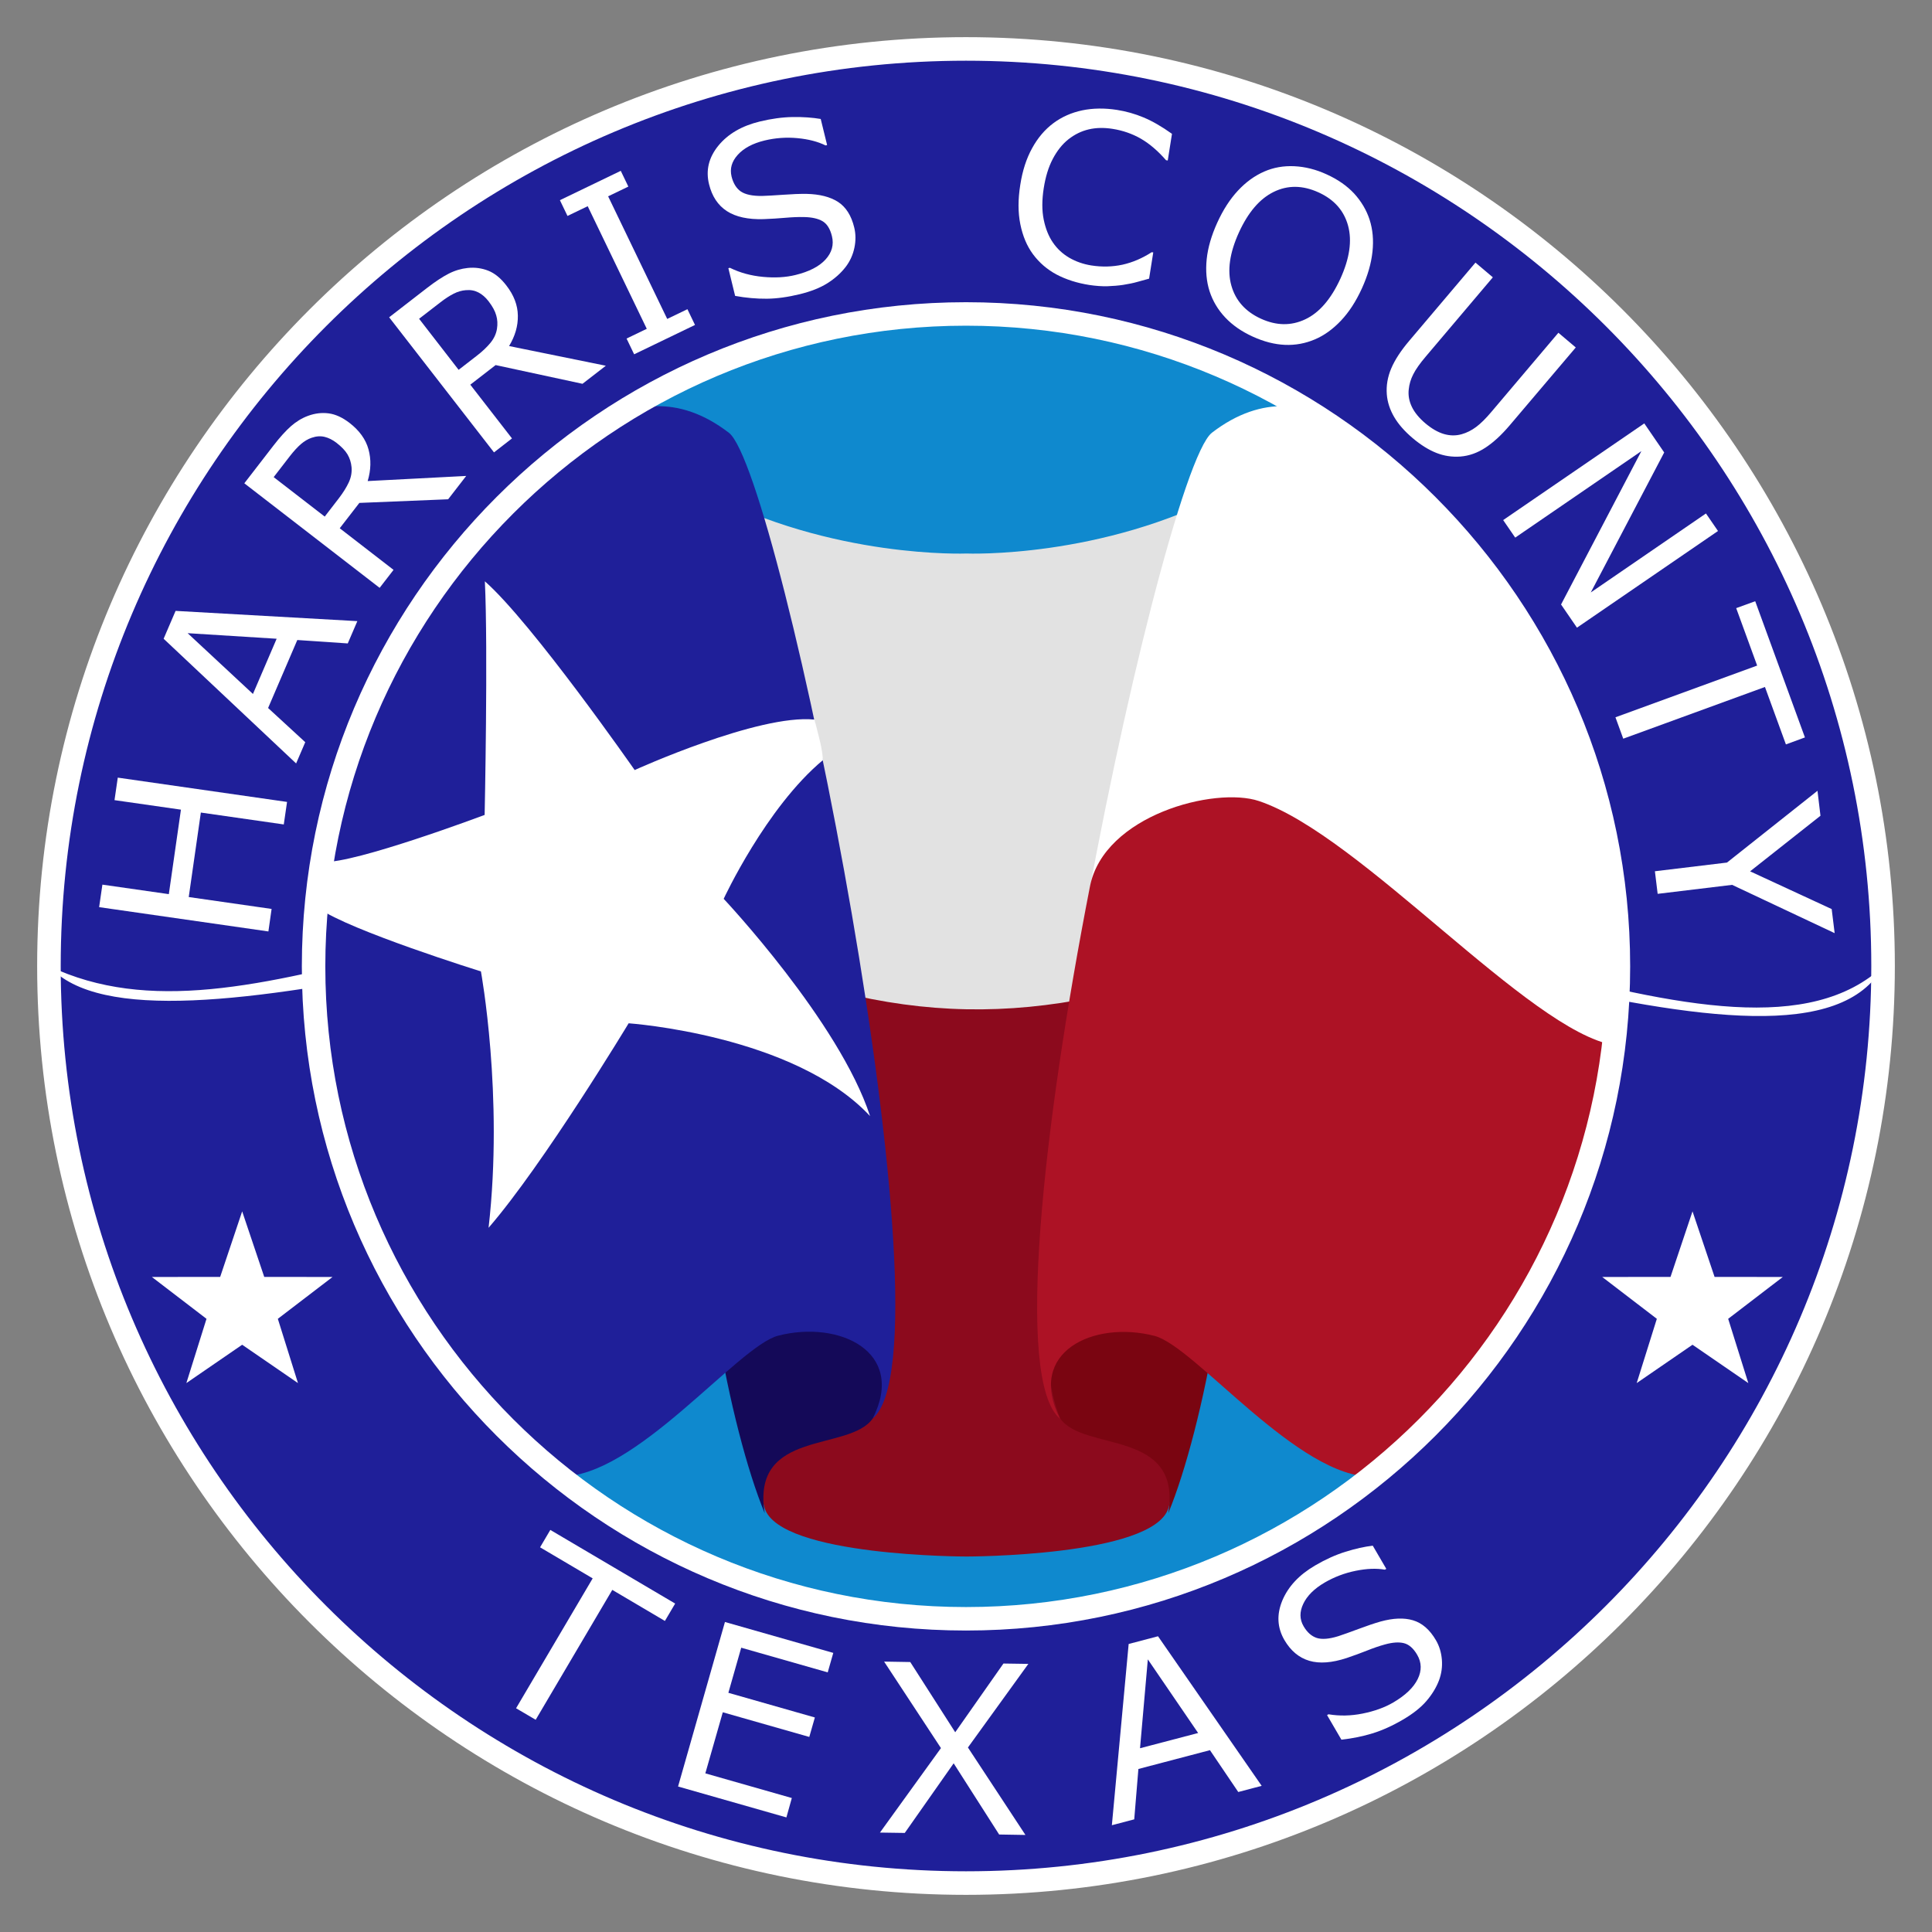
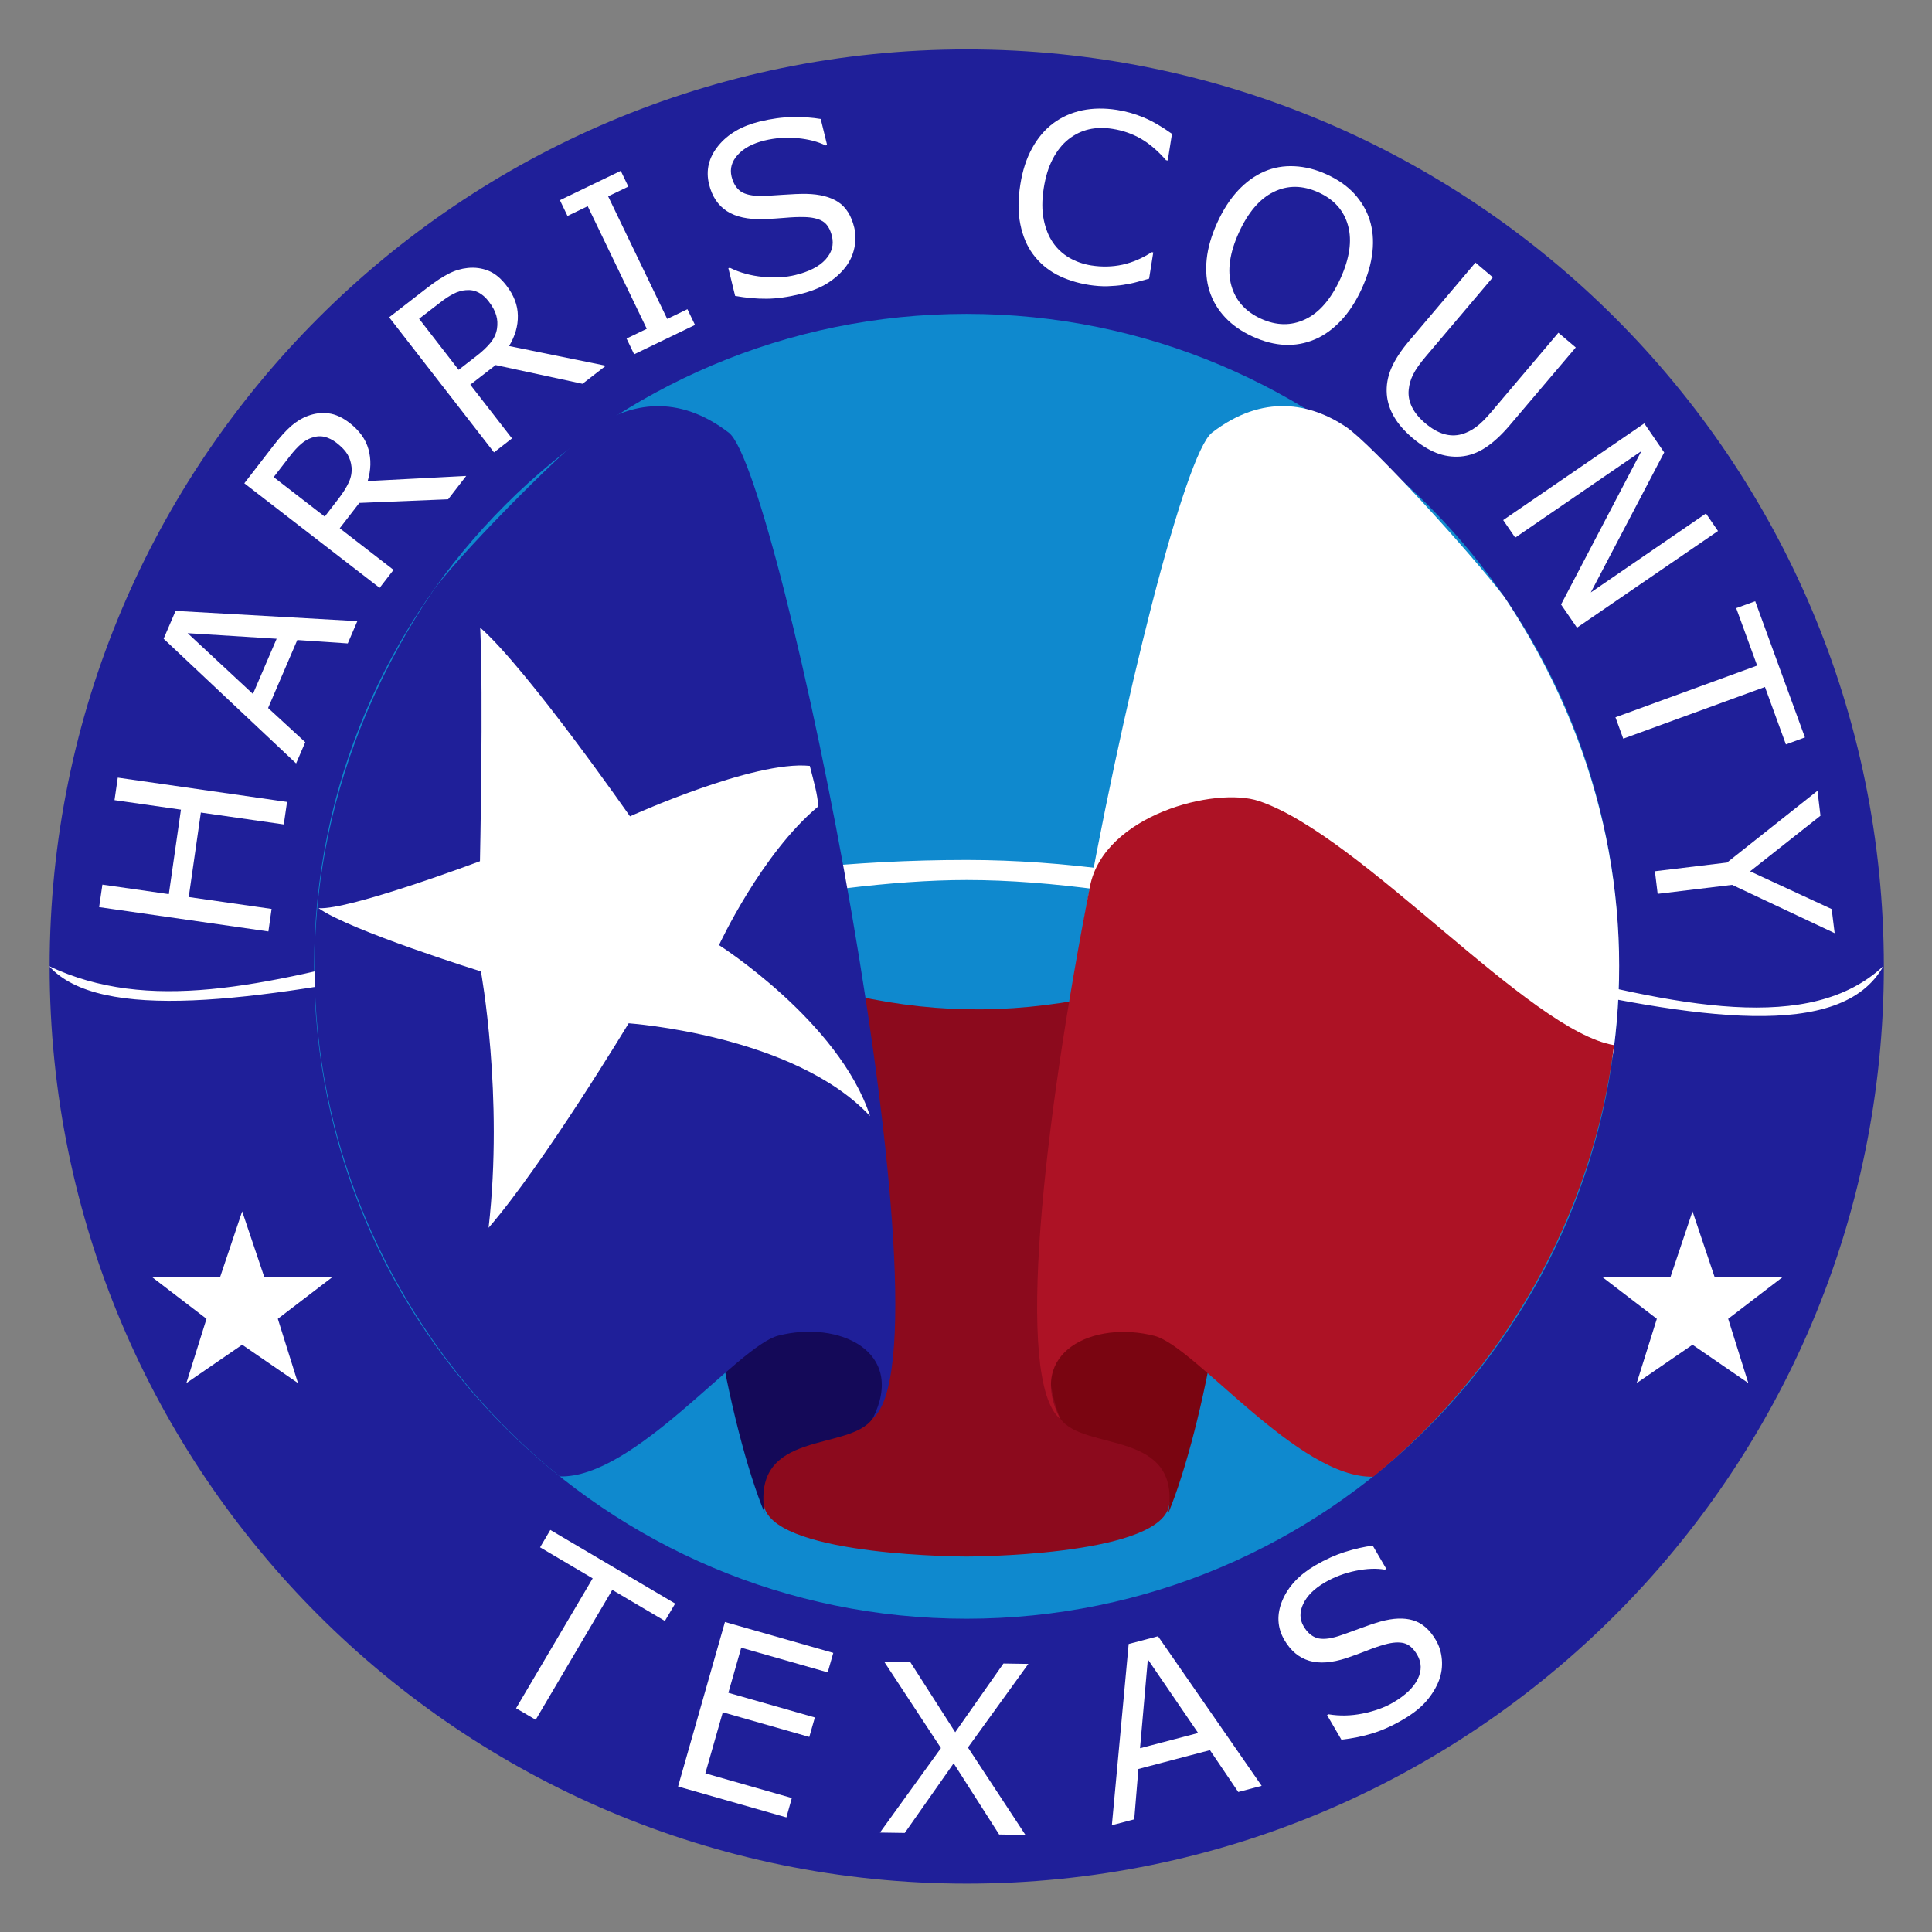
<svg xmlns="http://www.w3.org/2000/svg" version="1.1" id="Layer_1" x="0px" y="0px" viewBox="0 0 260 260" style="enable-background:new 0 0 260 260;" xml:space="preserve">
  <rect x="0" y="0" width="260" height="260" fill="#808080" stroke="none" />
  <style type="text/css">
	.st0{display:none;fill:url(#SVGID_1_);}
	.st1{display:none;fill:url(#SVGID_00000178898209419578105320000010093095175917050522_);}
	.st2{fill:#1F1F99;}
	.st3{fill:#0F89CE;}
	.st4{fill:#FFFFFF;}
	.st5{fill:#E2E2E2;}
	.st6{fill:#8C0A1D;}
	.st7{fill:#140958;}
	.st8{fill:#7A0511;}
	.st9{fill:#AD1225;}
</style>
  <linearGradient id="SVGID_1_" gradientUnits="userSpaceOnUse" x1="130.034" y1="6.604" x2="130.034" y2="136.733">
    <stop offset="0" style="stop-color:#FFFFFF;stop-opacity:0" />
    <stop offset="1" style="stop-color:#FFFFFF;stop-opacity:0.25" />
  </linearGradient>
  <path class="st0" d="M253.45,130.02c-11.26,20.19-77.5-11.59-123.35-11.59c-40.4,0-109.88,26.79-123.49,11.59  C6.62,61.86,61.87,6.6,130.03,6.6C198.19,6.6,253.45,61.86,253.45,130.02z" />
  <radialGradient id="SVGID_00000040557853522320178950000009441567123379862149_" cx="130.235" cy="130.041" r="83.2" gradientTransform="matrix(1.055 0 0 1.055 -7.334 -7.168)" gradientUnits="userSpaceOnUse">
    <stop offset="0" style="stop-color:#2B388F;stop-opacity:0" />
    <stop offset="0.458" style="stop-color:#2A378D;stop-opacity:0.229" />
    <stop offset="0.652" style="stop-color:#273286;stop-opacity:0.326" />
    <stop offset="0.797" style="stop-color:#212A79;stop-opacity:0.399" />
    <stop offset="0.916" style="stop-color:#191E68;stop-opacity:0.458" />
    <stop offset="1" style="stop-color:#111256;stop-opacity:0.5" />
  </radialGradient>
  <path style="display:none;fill:url(#SVGID_00000040557853522320178950000009441567123379862149_);" d="M217.9,130.07  c0,48.49-39.31,87.8-87.8,87.8c-48.49,0-87.8-39.31-87.8-87.8c0-48.49,39.31-87.8,87.8-87.8C178.59,42.26,217.9,81.57,217.9,130.07z  " />
  <g>
    <path class="st2" d="M253.52,130.07c0,68.16-55.26,123.42-123.42,123.42c-68.16,0-123.42-55.26-123.42-123.42   C6.69,61.9,61.94,6.65,130.1,6.65C198.26,6.65,253.52,61.9,253.52,130.07z" />
    <path class="st3" d="M217.87,130.04c0,48.49-39.31,87.8-87.8,87.8c-48.49,0-87.8-39.31-87.8-87.8c0-48.49,39.31-87.8,87.8-87.8   C178.56,42.24,217.87,81.55,217.87,130.04z" />
    <path class="st4" d="M253.45,130.02c-11.26,20.19-77.5-11.59-123.35-11.59c-40.4,0-109.88,26.79-123.49,11.59   c26.59,12.62,61.19-14.29,123.49-14.29C182.98,115.73,233.81,148.31,253.45,130.02z" />
    <polygon class="st4" points="32.59,163.02 35.56,171.84 44.75,171.85 37.39,177.48 40.1,186.13 32.59,180.97 25.08,186.13    27.79,177.48 20.44,171.85 29.63,171.84  " />
    <polygon class="st4" points="227.77,163.02 230.74,171.84 239.92,171.85 232.57,177.48 235.28,186.13 227.77,180.97 220.26,186.13    222.97,177.48 215.62,171.85 224.81,171.84  " />
    <g>
-       <path class="st4" d="M130,255C61.08,255,5,198.93,5,130S61.08,5,130,5c68.92,0,125,56.07,125,125S198.93,255,130,255z M130,8.17    C62.82,8.17,8.17,62.82,8.17,130S62.82,251.83,130,251.83c67.18,0,121.83-54.65,121.83-121.83S197.18,8.17,130,8.17z" />
-     </g>
-     <path class="st5" d="M130.07,74.49c0,0,18.14,0.74,35.3-8.38c3.36,4.51,2.31,32.89,0,62.69c-2.66,34.43-8.41,38.46-9.55,41.93   c-2.12,6.48-27.16,6.48-27.16,6.48s-25.04,0-27.16-6.48c-1.16-3.53-4.22-8.75-6.87-43.69c-2.21-29.14-3.16-56.51,0.14-60.92   C111.93,75.23,130.07,74.49,130.07,74.49z" />
+       </g>
    <path class="st6" d="M165.37,128.79c-2.66,34.43-7,70.73-8.14,74.2c-2.12,6.48-27.16,6.48-27.16,6.48s-25.04,0-27.16-6.48   c-1.16-3.53-5.62-41.02-8.27-75.96C120.44,138.46,139.69,138.46,165.37,128.79z" />
    <path class="st7" d="M102.91,203.64c-1.86-11.4,11.4-8.22,14.54-12.75c5.76-6.93-7.55-40.32-7.55-40.32S97.5,138.29,95.3,152   C93.1,165.71,98.19,192.24,102.91,203.64z" />
    <path class="st2" d="M58.48,79.2c5.04-6.43,18.21-19.5,21.58-21.75c4.77-3.18,11.14-4.51,18.03,0.79   c6.89,5.3,30.76,123.1,19.36,132.65c4.55-8.99-4.51-13.26-12.73-11.14c-5.45,1.41-19.32,19.21-29.39,18.94   C42.27,172.07,29.46,121.96,58.48,79.2z" />
    <path class="st8" d="M157.22,203.64c1.86-11.4-11.4-8.22-14.54-12.75c-6.14-14.82,7.55-40.32,7.55-40.32s12.41-12.28,14.6,1.43   C167.04,165.71,161.95,192.24,157.22,203.64z" />
    <path class="st4" d="M202.46,80.35c-4.7-6.15-17.96-20.66-21.33-22.91c-4.77-3.18-11.14-4.51-18.03,0.79   c-3.6,2.77-12.12,36.24-17.81,68.93c-5.21,29.9,68.89,36.61,71.87,14.09C219.78,121.41,215.58,100.09,202.46,80.35z" />
    <path class="st9" d="M146.68,119.3c-6.27,32.15-10.15,66.49-4.03,71.62c-4.55-8.99,4.51-13.26,12.73-11.14   c5.45,1.41,19.35,19.21,29.43,18.95c17.72-14.43,29.56-35.32,32.4-58.08c-11.45-1.92-34.04-28.25-47.79-32.85   C163.51,105.82,148.56,109.69,146.68,119.3z" />
-     <path class="st4" d="M117.09,150.2c-10.21-10.95-32.49-12.49-32.49-12.49s-11.46,18.99-18.85,27.52c2.04-17.83-1.03-34.5-1.03-34.5   s-17.67-5.51-21.85-8.51c-0.99-1.6-0.25-4.68,0.63-6.23c4.12,0.29,21.72-6.32,21.72-6.32s0.47-22.27,0.03-31.44   c6.37,5.61,20.16,25.4,20.16,25.4s16.66-7.57,24.2-6.79c0.61,2.4,1.03,3.79,1.14,5.45c-7.67,6.38-13.36,18.67-13.36,18.67   S112.94,137.48,117.09,150.2z" />
+     <path class="st4" d="M117.09,150.2c-10.21-10.95-32.49-12.49-32.49-12.49s-11.46,18.99-18.85,27.52c2.04-17.83-1.03-34.5-1.03-34.5   s-17.67-5.51-21.85-8.51c4.12,0.29,21.72-6.32,21.72-6.32s0.47-22.27,0.03-31.44   c6.37,5.61,20.16,25.4,20.16,25.4s16.66-7.57,24.2-6.79c0.61,2.4,1.03,3.79,1.14,5.45c-7.67,6.38-13.36,18.67-13.36,18.67   S112.94,137.48,117.09,150.2z" />
    <g>
      <g>
        <g>
          <g>
            <g>
-               <path class="st4" d="M130,219.43c-49.29,0-89.38-40.1-89.38-89.38c0-49.29,40.1-89.38,89.38-89.38        c49.29,0,89.38,40.1,89.38,89.38C219.38,179.33,179.29,219.43,130,219.43z M130,43.83c-47.54,0-86.22,38.68-86.22,86.22        c0,47.54,38.68,86.22,86.22,86.22s86.22-38.68,86.22-86.22C216.22,82.5,177.54,43.83,130,43.83z" />
-             </g>
+               </g>
          </g>
        </g>
      </g>
    </g>
    <g>
      <path class="st4" d="M38.63,107.92l-0.44,3.03l-11.16-1.6l-1.63,11.37l11.15,1.6l-0.43,3.03l-22.78-3.27l0.44-3.03l8.94,1.28    l1.63-11.37l-8.94-1.28l0.44-3.03L38.63,107.92z" />
      <path class="st4" d="M48.09,83.59l-1.29,3l-6.79-0.46l-3.93,9.15l5,4.6l-1.23,2.86L22.02,85.96l1.61-3.75L48.09,83.59z     M37.23,85.96l-11.98-0.75l8.79,8.18L37.23,85.96z" />
      <path class="st4" d="M62.74,64.05l-2.43,3.14l-11.95,0.49l-2.64,3.41l7.24,5.6l-1.87,2.42L32.88,65.04l3.94-5.1    c0.85-1.1,1.63-1.96,2.34-2.59c0.71-0.62,1.48-1.09,2.3-1.39c0.93-0.34,1.85-0.45,2.77-0.33c0.92,0.12,1.86,0.55,2.83,1.3    c1.31,1.02,2.16,2.19,2.53,3.54c0.37,1.34,0.34,2.77-0.11,4.27L62.74,64.05z M45.28,59.59c-0.52-0.4-1.06-0.67-1.6-0.8    c-0.55-0.13-1.12-0.09-1.73,0.12c-0.51,0.17-0.99,0.46-1.46,0.86c-0.47,0.41-0.95,0.94-1.46,1.59l-2.2,2.85l6.87,5.31l1.89-2.45    c0.59-0.77,1.04-1.49,1.35-2.16c0.31-0.67,0.43-1.35,0.37-2.04c-0.06-0.63-0.24-1.21-0.55-1.73S45.96,60.12,45.28,59.59z" />
      <path class="st4" d="M81.53,49.22l-3.14,2.43l-11.69-2.52l-3.41,2.64l5.61,7.23l-2.42,1.88L52.37,42.7l5.1-3.95    c1.1-0.85,2.07-1.49,2.91-1.92c0.84-0.43,1.7-0.68,2.57-0.77c0.98-0.1,1.9,0.03,2.76,0.37c0.86,0.34,1.67,1,2.42,1.97    c1.02,1.31,1.54,2.66,1.56,4.06c0.03,1.4-0.37,2.77-1.18,4.11L81.53,49.22z M65.74,40.53c-0.4-0.52-0.85-0.91-1.35-1.17    s-1.06-0.37-1.7-0.31c-0.53,0.04-1.08,0.19-1.63,0.47s-1.16,0.67-1.81,1.18L56.4,42.9l5.32,6.87l2.44-1.89    c0.77-0.59,1.38-1.18,1.85-1.75c0.47-0.58,0.76-1.2,0.87-1.88c0.1-0.63,0.07-1.23-0.1-1.81C66.62,41.85,66.27,41.22,65.74,40.53z" />
      <path class="st4" d="M93.53,43.73l-8.19,3.95l-1.02-2.12l2.72-1.31l-7.95-16.5l-2.72,1.31l-1.02-2.12l8.19-3.95l1.02,2.12    l-2.72,1.31l7.95,16.5l2.72-1.31L93.53,43.73z" />
      <path class="st4" d="M114.96,30.62c0.21,0.87,0.22,1.78,0.02,2.73c-0.2,0.95-0.59,1.81-1.18,2.58c-0.65,0.84-1.46,1.56-2.44,2.18    s-2.22,1.11-3.72,1.48c-1.61,0.39-3.1,0.6-4.46,0.61s-2.78-0.11-4.25-0.38l-0.91-3.73l0.21-0.05c1.36,0.67,2.84,1.07,4.45,1.22    c1.61,0.15,3.06,0.07,4.36-0.25c1.84-0.45,3.19-1.14,4.05-2.08s1.15-1.99,0.87-3.14c-0.24-0.99-0.66-1.66-1.26-2.02    c-0.6-0.35-1.43-0.54-2.48-0.56c-0.8-0.02-1.65,0.02-2.56,0.1c-0.91,0.08-1.88,0.14-2.91,0.18c-2.08,0.06-3.73-0.3-4.93-1.08    c-1.2-0.78-2-1.99-2.4-3.62c-0.46-1.87-0.04-3.6,1.25-5.18c1.29-1.58,3.15-2.67,5.59-3.26c1.57-0.38,3.05-0.58,4.44-0.6    c1.38-0.02,2.64,0.07,3.75,0.26l0.86,3.51l-0.21,0.05c-1.03-0.51-2.29-0.84-3.79-0.98c-1.5-0.14-2.98-0.03-4.43,0.32    c-1.59,0.39-2.79,1.03-3.6,1.93c-0.81,0.9-1.08,1.86-0.83,2.91c0.23,0.93,0.65,1.6,1.25,2.02c0.61,0.41,1.55,0.61,2.83,0.6    c0.67-0.02,1.63-0.07,2.86-0.16c1.23-0.09,2.28-0.13,3.15-0.12c1.77,0.04,3.18,0.4,4.24,1.08    C113.85,27.87,114.57,29.01,114.96,30.62z" />
      <path class="st4" d="M154.64,37.5c-0.6,0.16-1.14,0.31-1.63,0.45c-0.49,0.14-1.12,0.27-1.88,0.39c-0.65,0.1-1.35,0.15-2.1,0.18    c-0.75,0.02-1.56-0.04-2.44-0.17c-1.65-0.26-3.11-0.73-4.39-1.4c-1.28-0.68-2.33-1.59-3.18-2.73c-0.83-1.12-1.39-2.47-1.71-4.05    c-0.32-1.58-0.32-3.35,0-5.33c0.29-1.87,0.82-3.51,1.59-4.9c0.76-1.39,1.72-2.52,2.88-3.38c1.12-0.83,2.41-1.4,3.86-1.71    c1.45-0.3,3.01-0.32,4.68-0.06c1.22,0.19,2.42,0.53,3.59,1.02c1.17,0.49,2.44,1.22,3.81,2.2l-0.57,3.59l-0.23-0.04    c-1.09-1.25-2.21-2.21-3.36-2.88c-1.16-0.67-2.44-1.12-3.84-1.34c-1.15-0.18-2.22-0.16-3.2,0.07c-0.98,0.23-1.89,0.67-2.74,1.34    c-0.82,0.65-1.52,1.53-2.1,2.63c-0.58,1.1-0.98,2.42-1.22,3.95c-0.25,1.6-0.25,3.01,0,4.23c0.25,1.22,0.66,2.24,1.23,3.07    c0.59,0.87,1.34,1.55,2.23,2.07c0.89,0.51,1.87,0.85,2.93,1.02c1.46,0.23,2.86,0.19,4.21-0.1c1.35-0.3,2.66-0.86,3.93-1.68    l0.21,0.03L154.64,37.5z" />
      <path class="st4" d="M184.31,29.55c0.43,1.33,0.56,2.77,0.39,4.34c-0.17,1.57-0.64,3.21-1.43,4.94c-0.79,1.73-1.72,3.17-2.81,4.32    c-1.09,1.15-2.25,1.99-3.5,2.52c-1.29,0.55-2.64,0.8-4.03,0.74c-1.4-0.06-2.85-0.43-4.36-1.12c-1.47-0.67-2.7-1.52-3.68-2.56    c-0.98-1.04-1.68-2.21-2.11-3.53c-0.42-1.31-0.55-2.75-0.39-4.31c0.16-1.56,0.64-3.2,1.43-4.94c0.78-1.71,1.7-3.14,2.77-4.29    s2.25-2.01,3.56-2.58c1.24-0.54,2.59-0.78,4.04-0.71c1.45,0.07,2.89,0.43,4.33,1.09c1.5,0.68,2.74,1.54,3.71,2.58    C183.19,27.09,183.89,28.26,184.31,29.55z M180.38,37.51c1.24-2.72,1.59-5.1,1.04-7.13c-0.55-2.03-1.87-3.53-3.98-4.49    c-2.13-0.97-4.14-0.99-6.02-0.07c-1.89,0.92-3.45,2.75-4.69,5.46c-1.25,2.75-1.59,5.13-1.02,7.15c0.57,2.02,1.9,3.51,3.98,4.46    c2.08,0.95,4.07,0.98,5.97,0.08C177.55,42.08,179.12,40.25,180.38,37.51z" />
      <path class="st4" d="M203.15,57.26c-1.08,1.27-2.16,2.27-3.24,2.98c-1.08,0.71-2.21,1.11-3.38,1.2c-1.11,0.08-2.19-0.08-3.23-0.49    c-1.04-0.41-2.1-1.07-3.18-1.98c-1.1-0.93-1.94-1.89-2.51-2.87c-0.57-0.98-0.9-2-0.98-3.03c-0.09-1.18,0.11-2.35,0.6-3.5    c0.49-1.15,1.3-2.39,2.43-3.72l8.9-10.51l2.34,1.98l-9,10.63c-0.81,0.95-1.38,1.76-1.71,2.42c-0.34,0.66-0.54,1.34-0.61,2.05    c-0.09,0.8,0.06,1.59,0.43,2.35s0.98,1.5,1.81,2.2c0.84,0.71,1.67,1.19,2.47,1.43c0.81,0.24,1.61,0.26,2.4,0.04    c0.69-0.19,1.34-0.52,1.96-0.98s1.29-1.13,2.02-1.99l9.05-10.69l2.34,1.98L203.15,57.26z" />
      <path class="st4" d="M212.22,84.47l-2.14-3.12l10.81-20.64l-16.98,11.64l-1.62-2.36l18.99-13.01l2.68,3.91l-9.88,18.84l15.5-10.63    l1.62,2.36L212.22,84.47z" />
      <path class="st4" d="M240.34,100.18l-2.82-7.73l-19.07,6.96l-1.05-2.88l19.07-6.96l-2.82-7.73l2.56-0.93l6.69,18.33L240.34,100.18    z" />
      <path class="st4" d="M246.9,125.58l-13.8-6.5l-10.02,1.21l-0.37-3.04l9.7-1.17l12.18-9.66l0.4,3.36l-9.47,7.48l10.98,5.08    L246.9,125.58z" />
    </g>
    <g>
      <path class="st4" d="M89.48,218.14l-7.08-4.18l-10.31,17.48l-2.64-1.55l10.31-17.48l-7.08-4.18l1.38-2.34l16.8,9.91L89.48,218.14z    " />
      <path class="st4" d="M105.83,244.58l-14.58-4.16l6.31-22.14l14.58,4.16l-0.75,2.62l-11.64-3.32l-1.73,6.07l11.64,3.32l-0.75,2.62    l-11.64-3.32l-2.35,8.22l11.64,3.32L105.83,244.58z" />
      <path class="st4" d="M138.39,223.92l-8.13,11.25l7.74,11.77l-3.54-0.06l-6.12-9.58l-6.58,9.37l-3.34-0.05l8.21-11.37l-7.65-11.64    l3.52,0.06l6.05,9.45l6.49-9.25L138.39,223.92z" />
      <path class="st4" d="M169.79,240.33l-3.15,0.83l-3.81-5.63l-9.63,2.53l-0.56,6.78l-3.01,0.79l2.26-24.39l3.95-1.04L169.79,240.33z     M161.24,233.22l-6.77-9.91l-1.05,11.96L161.24,233.22z" />
      <path class="st4" d="M193.24,220.73c0.45,0.77,0.72,1.64,0.8,2.61c0.08,0.97-0.05,1.9-0.39,2.81c-0.38,0.99-0.95,1.91-1.71,2.79    s-1.81,1.7-3.14,2.48c-1.43,0.84-2.8,1.45-4.1,1.85c-1.3,0.4-2.69,0.68-4.18,0.85l-1.93-3.31l0.19-0.11    c1.49,0.25,3.03,0.22,4.61-0.1c1.58-0.32,2.95-0.81,4.11-1.49c1.64-0.96,2.73-2.01,3.29-3.15s0.53-2.23-0.07-3.26    c-0.51-0.88-1.11-1.4-1.79-1.57c-0.68-0.17-1.52-0.11-2.54,0.17c-0.77,0.21-1.58,0.49-2.43,0.83c-0.85,0.34-1.76,0.67-2.73,1    c-1.98,0.65-3.66,0.78-5.04,0.37s-2.49-1.34-3.34-2.79c-0.97-1.67-1.06-3.44-0.28-5.32c0.79-1.88,2.26-3.46,4.42-4.72    c1.4-0.82,2.76-1.43,4.08-1.84c1.32-0.41,2.55-0.69,3.67-0.82l1.82,3.12l-0.19,0.11c-1.13-0.2-2.44-0.15-3.92,0.15    s-2.86,0.82-4.16,1.57c-1.42,0.83-2.38,1.78-2.9,2.87c-0.52,1.09-0.5,2.1,0.04,3.02c0.48,0.83,1.08,1.35,1.78,1.58    c0.7,0.22,1.67,0.14,2.89-0.24c0.64-0.21,1.54-0.53,2.69-0.96c1.15-0.43,2.15-0.77,2.99-1.01c1.71-0.47,3.16-0.53,4.37-0.17    C191.39,218.42,192.41,219.31,193.24,220.73z" />
    </g>
  </g>
</svg>